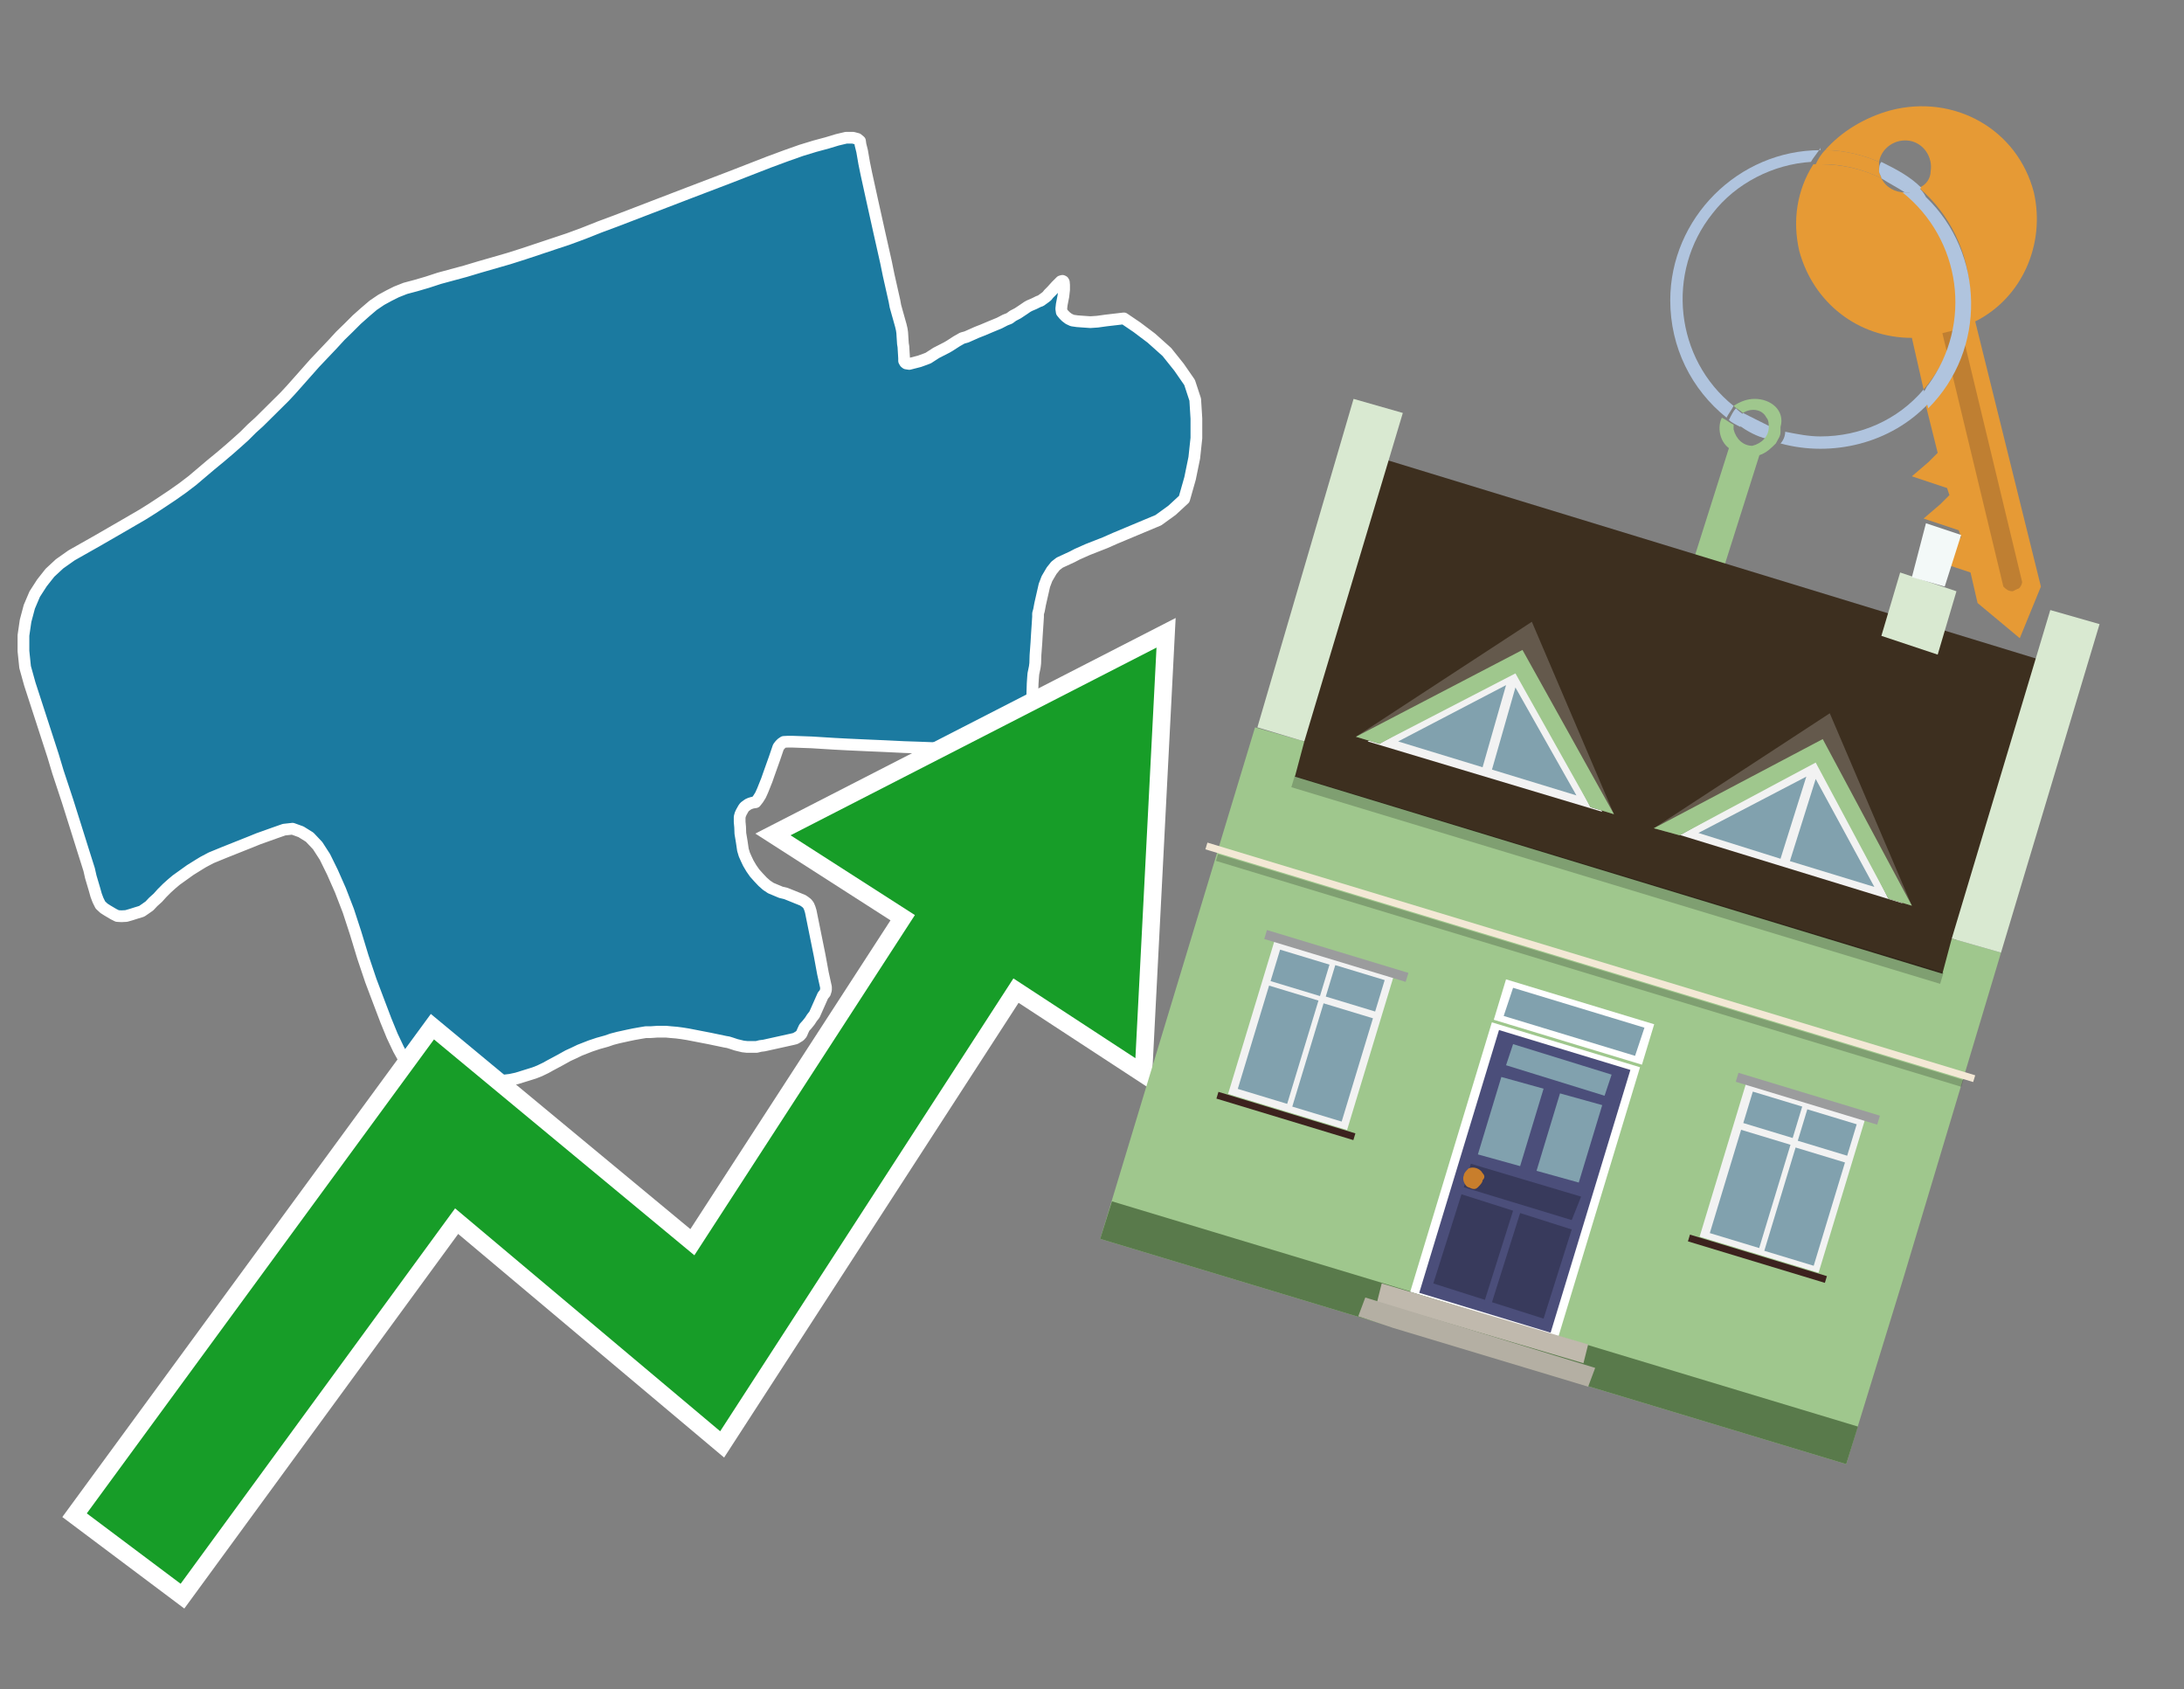
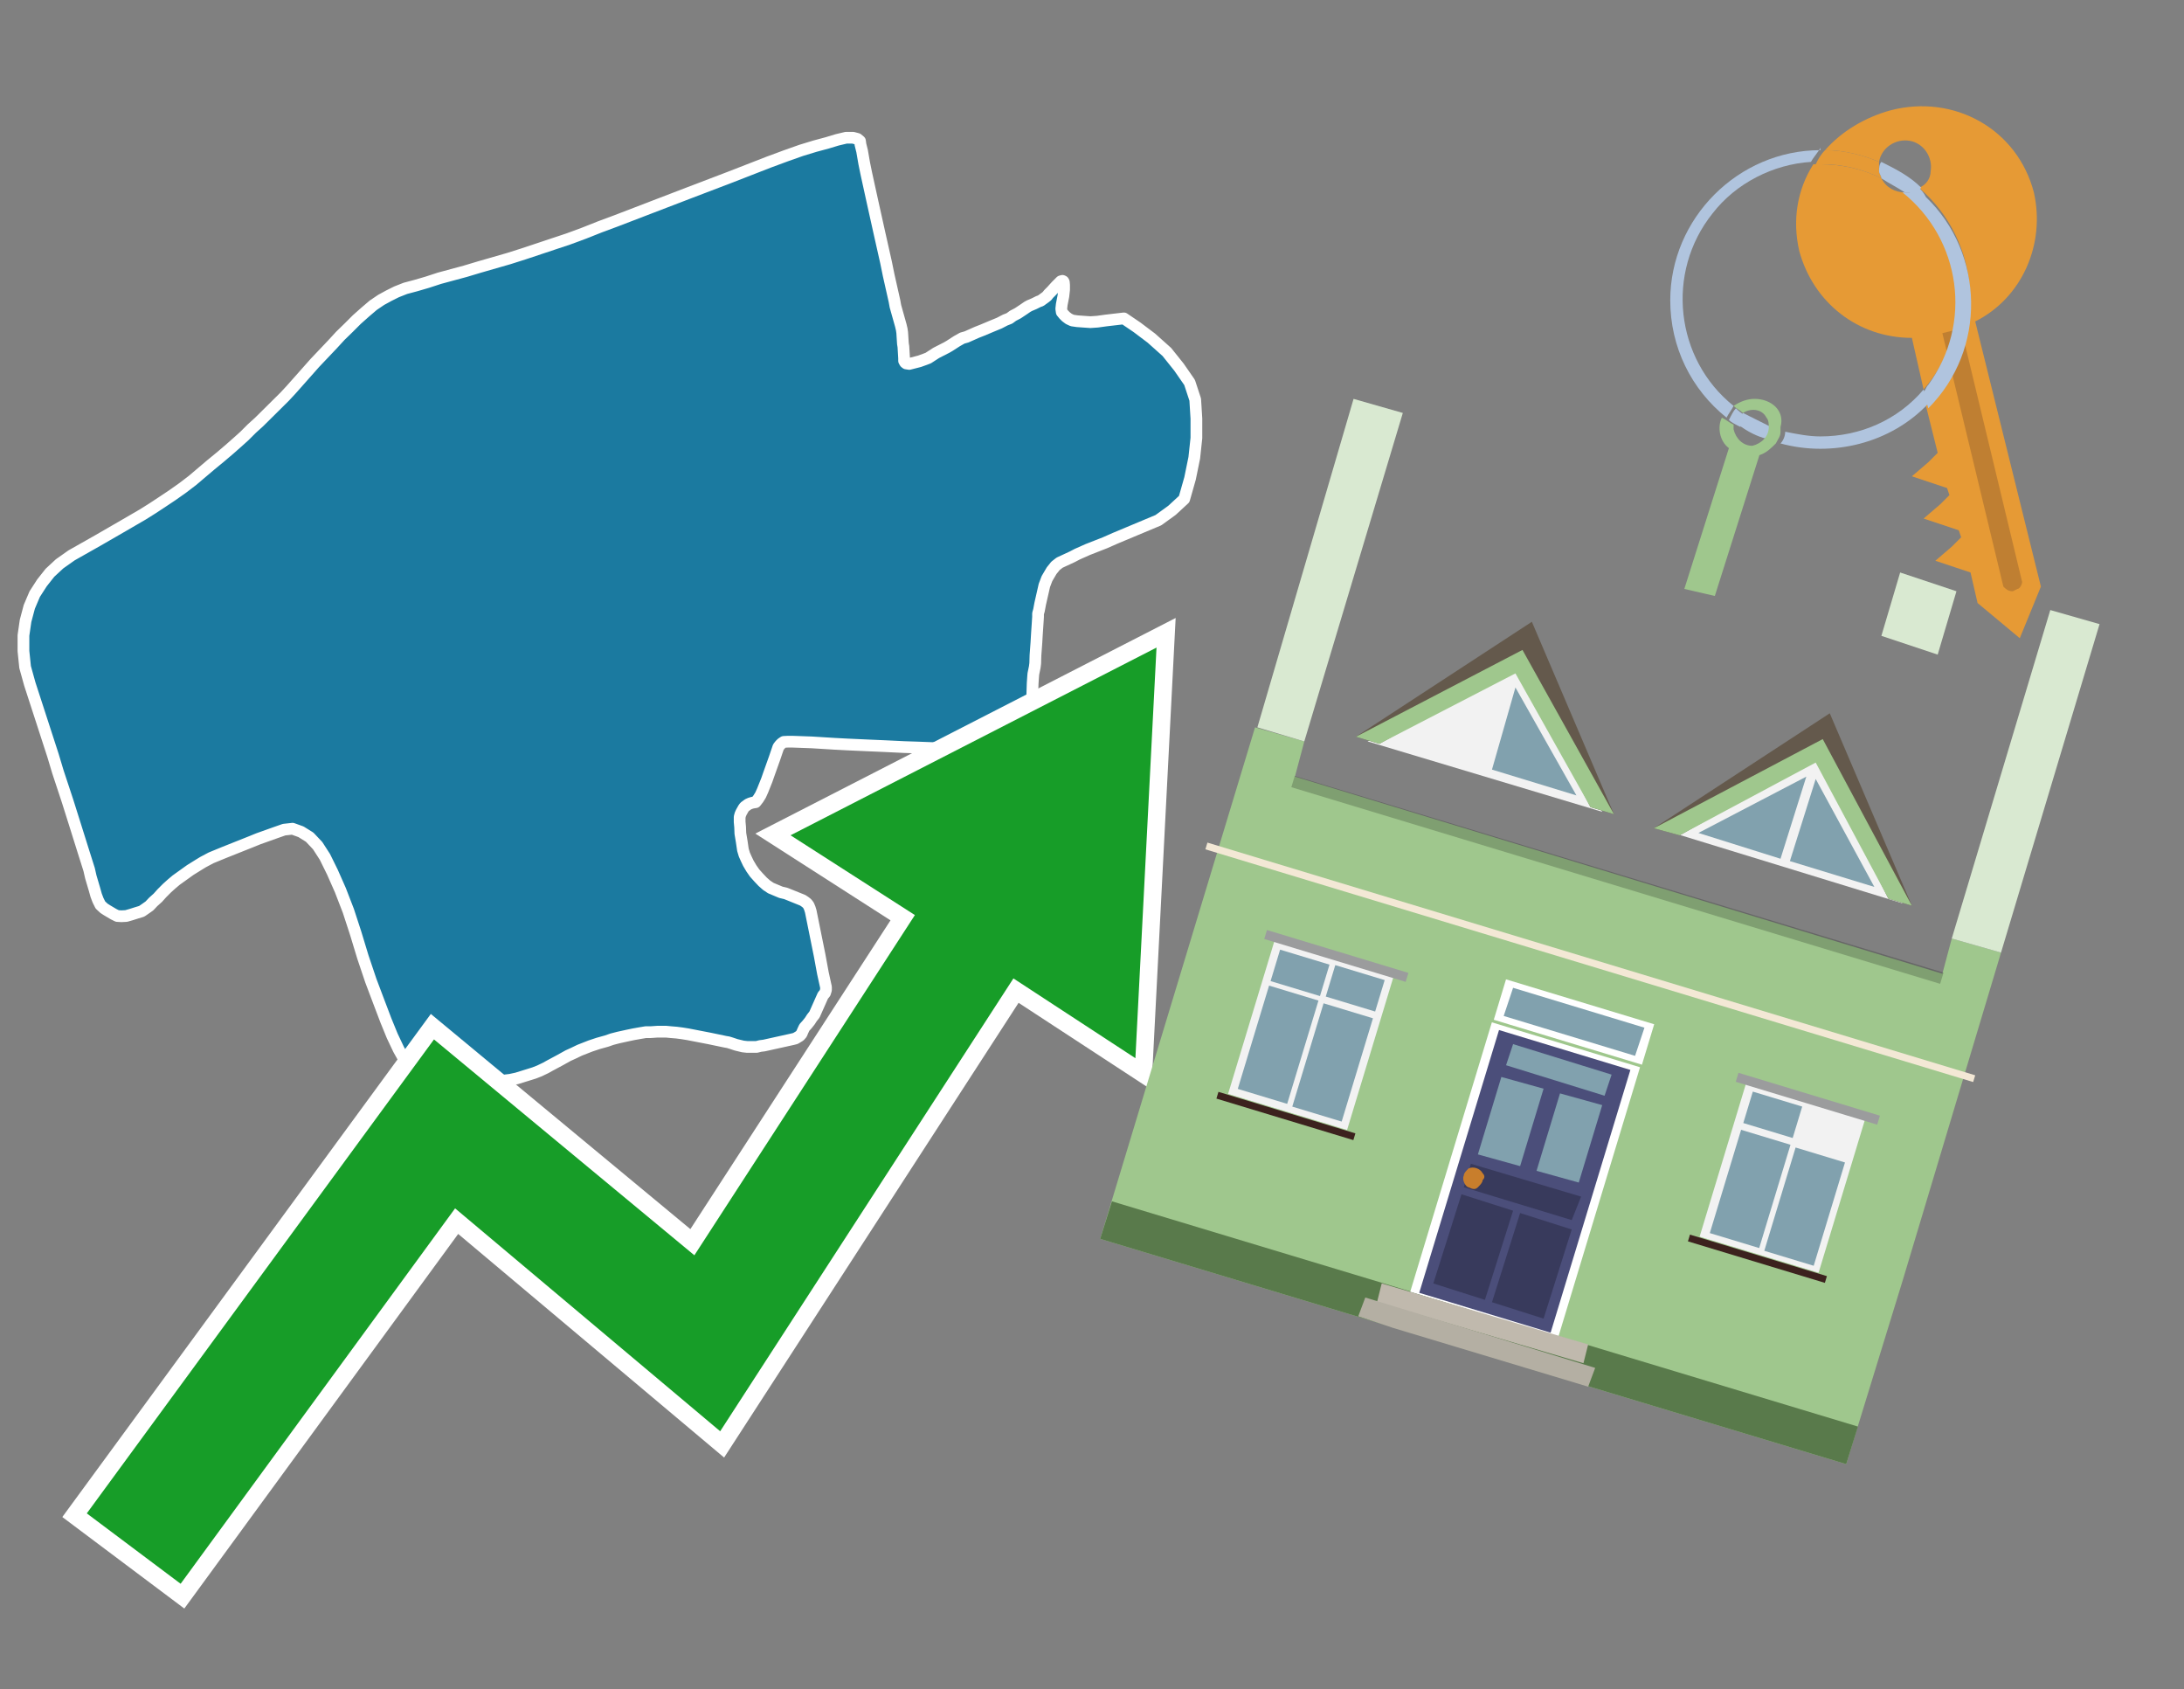
<svg xmlns="http://www.w3.org/2000/svg" version="1.1" id="Text" x="0px" y="0px" width="93.1px" height="72px" viewBox="0 0 93.1 72" style="enable-background:new 0 0 93.1 72;" xml:space="preserve">
  <rect x="0" y="0" width="93.1" height="72" fill="#808080" stroke="none" />
  <style type="text/css">
	.st0{fill:#1B7AA0;stroke:#FFFFFF;stroke-width:0.5;stroke-linejoin:round;}
	.st1{fill:none;stroke:#FFFFFF;stroke-width:1.5;stroke-miterlimit:10;}
	.st2{fill:#179D28;}
	.st3{fill:#E69A35;}
	.st4{fill:#B0C4DE;}
	.st5{fill:#9FC78D;}
	.st6{fill:#BF7F32;}
	.st7{fill-rule:evenodd;clip-rule:evenodd;fill:#3D2F1F;}
	.st8{fill-rule:evenodd;clip-rule:evenodd;fill:#9FC78D;}
	.st9{opacity:0.2;enable-background:new    ;}
	.st10{fill-rule:evenodd;clip-rule:evenodd;fill:#D9E9D1;}
	.st11{fill-rule:evenodd;clip-rule:evenodd;fill:#597A4B;}
	.st12{fill-rule:evenodd;clip-rule:evenodd;fill:#F3F9F8;}
	.st13{fill:#FFFFFF;}
	.st14{fill:#4B4E7A;}
	.st15{fill:#81A1AE;}
	.st16{fill:#383A5C;}
	.st17{fill:#C87E2C;}
	.st18{fill-rule:evenodd;clip-rule:evenodd;fill:#C0B9AD;}
	.st19{fill-rule:evenodd;clip-rule:evenodd;fill:#B4AFA3;}
	.st20{fill:#F3E8D5;}
	.st21{fill:#F2F2F2;}
	.st22{fill:#9B9C9D;}
	.st23{fill:#3C221E;}
	.st24{fill-rule:evenodd;clip-rule:evenodd;fill:#F2F2F2;}
	.st25{fill-rule:evenodd;clip-rule:evenodd;fill:#64594C;}
	.st26{fill-rule:evenodd;clip-rule:evenodd;fill:#81A1AE;}
</style>
  <path class="st0" d="M44.02,31.3L43.98,31.46L43.93,31.61L43.84,31.73L43.77,31.82L43.64,31.89L43.52,31.95L43.35,31.98L43.19,32.0L42.83,32.04L42.64,32.0L41.08,31.95L39.93,31.89L39.14,31.86L38.54,31.84L37.72,31.8L37.02,31.77L36.14,31.73L35.57,31.7L34.6,31.64L33.77,31.61L33.59,31.61L33.41,31.62L33.32,31.68L33.25,31.75L33.18,31.84L33.02,32.31L32.77,33.01L32.69,33.24L32.51,33.69L32.42,33.89L32.32,34.05L32.21,34.19L32.08,34.21L31.98,34.24L31.89,34.28L31.74,34.39L31.69,34.46L31.6,34.62L31.56,34.71L31.53,34.82L31.53,35.03L31.55,35.25L31.56,35.52L31.62,35.88L31.67,36.22L31.73,36.42L31.81,36.6L31.9,36.79L32.03,37.01L32.17,37.21L32.34,37.4L32.51,37.58L32.68,37.73L32.86,37.85L33.29,38.03L33.5,38.08L33.7,38.16L34.22,38.37L34.31,38.43L34.4,38.5L34.47,38.59L34.52,38.71L34.56,38.84L34.94,40.72L35.08,41.48L35.21,42.07L35.21,42.19L35.17,42.32L35.08,42.43L34.72,43.24L34.61,43.38L34.52,43.52L34.4,43.67L34.29,43.79L34.22,43.94L34.17,44.06L34.09,44.15L33.91,44.26L33.79,44.29L32.57,44.56L32.41,44.58L32.25,44.62L31.85,44.62L31.67,44.6L31.38,44.53L31.17,44.46L31.04,44.42L30.92,44.4L30.25,44.26L29.32,44.08L29.07,44.04L28.84,44.01L28.6,43.99L28.39,43.97L28.03,43.97L27.74,43.99L27.53,43.99L27.29,44.03L27.01,44.08L26.77,44.13L26.36,44.22L26.09,44.29L25.86,44.37L25.5,44.47L25.17,44.58L24.71,44.76L24.44,44.89L24.22,44.99L23.86,45.19L23.43,45.42L23.27,45.51L23.0,45.64L22.77,45.73L22.61,45.78L22.03,45.96L21.75,46.02L21.5,46.05L21.21,46.09L21.03,46.11L20.54,46.12L20.2,46.12L19.9,46.11L19.59,46.05L18.32,45.84L18.1,45.84L17.91,45.8L17.71,45.71L17.48,45.51L17.24,45.17L16.99,44.72L16.72,44.15L16.45,43.49L16.15,42.7L15.81,41.8L15.47,40.79L15.16,39.77L14.85,38.82L14.51,37.94L14.17,37.17L13.85,36.52L13.54,36.04L13.2,35.68L12.83,35.45L12.47,35.32L12.11,35.36L11.71,35.5L11.01,35.75L10.69,35.88L9.56,36.33L9.0,36.56L8.66,36.74L8.48,36.85L8.11,37.08L7.51,37.51L7.32,37.67L7.12,37.85L6.9,38.07L6.73,38.26L6.53,38.44L6.37,38.61L6.2,38.73L6.04,38.84L5.81,38.91L5.59,38.98L5.38,39.04L5.18,39.05L5.0,39.04L4.84,38.96L4.57,38.8L4.43,38.71L4.28,38.57L4.18,38.37L4.1,38.16L4.03,37.91L3.87,37.37L3.8,37.06L3.55,36.27L3.23,35.25L2.88,34.14L2.47,32.9L2.26,32.2L1.77,30.69L1.27,29.15L1.07,28.43L1.0,27.75L1.0,27.08L1.09,26.46L1.25,25.86L1.48,25.32L1.79,24.84L2.13,24.41L2.54,24.03L3.05,23.67L4.18,23.03L5.15,22.47L6.08,21.93L6.51,21.66L6.92,21.39L7.34,21.11L7.78,20.8L8.2,20.48L8.99,19.81L9.38,19.49L9.78,19.15L10.12,18.85L10.42,18.58L10.73,18.27L11.05,17.98L12.13,16.91L12.4,16.62L12.72,16.26L13.42,15.47L14.17,14.68L14.51,14.31L14.87,13.96L15.21,13.62L15.57,13.3L15.91,13.01L16.25,12.78L16.58,12.6L16.9,12.44L17.28,12.29L17.73,12.17L18.21,12.03L18.73,11.86L19.84,11.56L20.44,11.38L21.69,11.02L22.32,10.82L23.61,10.39L24.24,10.18L24.89,9.94L25.57,9.67L26.27,9.41L27.78,8.83L29.37,8.22L31.1,7.56L32.77,6.91L33.5,6.64L34.15,6.41L34.74,6.23L35.26,6.09L35.69,5.96L36.07,5.87L36.36,5.87L36.55,5.92L36.66,6.01L36.68,6.16L36.75,6.44L36.84,6.96L36.93,7.4L37.18,8.54L37.32,9.17L37.5,9.98L37.77,11.18L37.88,11.72L38.13,12.83L38.17,13.05L38.22,13.23L38.4,13.87L38.44,14.04L38.46,14.18L38.47,14.34L38.49,14.65L38.51,14.77L38.54,15.27L38.54,15.38L38.58,15.45L38.63,15.49L38.76,15.51L39.19,15.4L39.44,15.31L39.57,15.26L39.91,15.04L40.36,14.81L40.48,14.74L40.79,14.54L41.02,14.41L41.2,14.36L41.65,14.16L41.88,14.07L42.26,13.91L42.6,13.77L42.85,13.64L43.03,13.57L43.18,13.46L43.39,13.35L43.66,13.17L43.79,13.08L43.88,13.03L44.09,12.94L44.27,12.85L44.36,12.82L44.54,12.69L44.63,12.62L44.7,12.53L44.83,12.4L45.02,12.19L45.22,11.99L45.29,11.97L45.33,11.99L45.35,12.03L45.36,12.15L45.36,12.35L45.33,12.62L45.26,12.98L45.24,13.16L45.26,13.3L45.35,13.41L45.44,13.5L45.56,13.59L45.71,13.66L45.92,13.69L46.19,13.71L46.48,13.73L46.78,13.71L47.14,13.66L47.91,13.57L48.47,13.95L49.08,14.41L49.74,15.0L50.26,15.65L50.71,16.3L50.95,17.03L51.0,17.84L51.0,18.67L50.91,19.51L50.73,20.39L50.48,21.27L49.96,21.75L49.38,22.17L47.54,22.94L47.11,23.13L46.37,23.42L45.92,23.62L45.71,23.73L45.17,23.98L44.99,24.12L44.92,24.21L44.83,24.32L44.63,24.66L44.52,24.95L44.34,25.74L44.29,26.01L44.25,26.15L44.25,26.29L44.23,26.6L44.2,27.05L44.18,27.39L44.14,27.93L44.13,28.27L44.11,28.43L44.05,28.72L44.04,28.84L44.02,29.13L44.0,29.76L44.0,29.94L44.02,30.33L44.02,31.3Z" />
  <polygon class="st1" points="49.3,27.6 33.7,35.6 39,39 29.6,53.5 18.5,44.3 3.7,64.5 7.7,67.5 19.4,51.5 30.7,61 43.2,41.7   48.4,45.1 " />
  <polygon class="st2" points="49.3,27.6 33.7,35.6 39,39 29.6,53.5 18.5,44.3 3.7,64.5 7.7,67.5 19.4,51.5 30.7,61 43.2,41.7   48.4,45.1 " />
  <path class="st3" d="M80.2,7.6c0-0.1-0.1-0.2-0.1-0.3c0-0.1,0-0.3,0-0.4c-0.7-0.3-1.5-0.5-2.3-0.5c-0.2,0.2-0.3,0.4-0.4,0.6  c0.1,0,0.2,0,0.3,0C78.5,7,79.4,7.2,80.2,7.6z" />
  <path class="st4" d="M77.6,6.4c-3.5,0-6.4,2.9-6.4,6.4c0,2,0.9,3.8,2.4,5c0.1-0.2,0.2-0.3,0.3-0.5c-2.5-2-2.9-5.7-0.9-8.2  c1-1.3,2.6-2.1,4.2-2.2c0.1-0.2,0.3-0.4,0.4-0.6V6.4z" />
  <path class="st3" d="M84.2,13.7c2-1,3-3.3,2.5-5.5C86,5.5,83.3,4,80.6,4.7c-1.1,0.3-2.1,0.9-2.8,1.7c0.8,0,1.6,0.2,2.3,0.5  c0.1-0.6,0.7-1,1.3-0.9c0.6,0.1,1,0.7,0.9,1.3c0,0.3-0.2,0.6-0.5,0.7c2.7,2.3,2.9,6.4,0.6,9c-0.1,0.1-0.2,0.2-0.3,0.3l0.5,2  l-0.4,0.4l-0.7,0.6l0.9,0.3l0.6,0.2l0.1,0.3l-0.4,0.4L82,22.1l0.9,0.3l0.6,0.2l0.1,0.3l-0.4,0.4l-0.7,0.6l0.9,0.3l0.6,0.2l0.3,1.3  l1.8,1.5L87,25L84.2,13.7z" />
  <path class="st3" d="M81.2,8.2c-0.4,0-0.8-0.2-1-0.6C79.4,7.2,78.5,7,77.6,7c-0.1,0-0.2,0-0.3,0c-0.7,1.1-0.9,2.4-0.6,3.7  c0.6,2.2,2.5,3.7,4.8,3.7l0.5,2.2c2.1-2.4,1.9-6.1-0.6-8.2C81.3,8.3,81.2,8.3,81.2,8.2z" />
  <path class="st4" d="M74.1,18.1c0.4,0.3,0.8,0.5,1.2,0.6c0.1-0.1,0.2-0.3,0.2-0.5l0,0c-0.4-0.2-0.8-0.4-1.2-0.6  C74.2,17.8,74.1,17.9,74.1,18.1z" />
  <path class="st4" d="M74.4,17.7c-0.2-0.1-0.3-0.2-0.4-0.3c-0.1,0.1-0.2,0.3-0.3,0.5c0.1,0.1,0.3,0.2,0.5,0.3  C74.1,17.9,74.2,17.8,74.4,17.7z" />
  <path class="st5" d="M74.8,17c-0.3,0-0.6,0.1-0.9,0.3c0.1,0.1,0.3,0.2,0.4,0.3c0.3-0.2,0.8-0.2,1,0.2c0.1,0.1,0.1,0.3,0.1,0.4l0,0  c0,0.4-0.3,0.7-0.7,0.8c-0.4,0-0.7-0.3-0.8-0.7c0,0,0,0,0-0.1v-0.1c-0.2-0.1-0.3-0.2-0.5-0.3c-0.2,0.4-0.1,1,0.3,1.3l-1.9,6l1.3,0.3  l1.9-6c0.3-0.1,0.5-0.3,0.7-0.5c0.1-0.2,0.2-0.3,0.2-0.5c0-0.1,0-0.1,0-0.2C76.1,17.5,75.5,17,74.8,17z" />
  <path class="st6" d="M86,25.1l-0.2,0.1c-0.2,0-0.3-0.1-0.4-0.2l0,0l-2.6-10.8l0.8-0.2l2.6,10.8C86.2,24.9,86.1,25.1,86,25.1L86,25.1  z" />
  <path class="st4" d="M80.1,7.3c0,0.1,0.1,0.2,0.1,0.3c0.3,0.2,0.7,0.4,1,0.6c0.1,0,0.2,0,0.3,0c0.1,0,0.3-0.1,0.4-0.2  c-0.5-0.5-1.1-0.8-1.7-1.1C80.1,7,80.1,7.2,80.1,7.3z" />
  <path class="st4" d="M77.6,18.6c-0.5,0-1-0.1-1.5-0.2c0,0.2-0.1,0.4-0.2,0.5c2.2,0.6,4.7,0,6.3-1.7L82,16.6  C80.9,17.9,79.3,18.6,77.6,18.6z" />
  <path class="st4" d="M81.8,8c-0.1,0.1-0.2,0.1-0.4,0.2c-0.1,0-0.2,0-0.3,0c2.5,2,3,5.6,1.1,8.2c-0.1,0.1-0.1,0.2-0.2,0.3l0.2,0.7  c2.5-2.5,2.4-6.6-0.1-9C82,8.2,81.9,8.1,81.8,8L81.8,8z" />
  <g>
-     <polygon class="st7" points="82.9,41.7 55,33.2 59.1,19.6 86.9,28.1 82.9,41.7  " />
    <polygon class="st8" points="81.1,54.6 85.3,40.6 83.2,40 82.8,41.5 55.2,33.1 55.6,31.6 53.5,31 46.9,52.8 78.7,62.4  " />
    <rect x="68.7" y="23.1" transform="matrix(0.29 -0.957 0.957 0.29 13.018 92.597)" class="st9" width="0.5" height="28.9" />
    <polygon class="st10" points="85.3,40.6 83.2,40 87.4,26 89.5,26.6 85.3,40.6  " />
    <polygon class="st10" points="55.6,31.6 53.6,31 57.7,17 59.8,17.6 55.6,31.6  " />
    <polygon class="st11" points="78.7,62.4 79.2,60.8 47.4,51.2 46.9,52.8 78.7,62.4  " />
    <polygon class="st10" points="83.4,25.2 81,24.4 80.2,27.1 82.6,27.9 83.4,25.2  " />
-     <polygon class="st12" points="83.6,22.8 82.1,22.3 81.5,24.6 82.9,25 83.6,22.8  " />
    <rect x="66.2" y="40.3" transform="matrix(0.29 -0.957 0.957 0.29 5.912 95.129)" class="st13" width="1.8" height="6.6" />
    <rect x="59" y="46.9" transform="matrix(0.29 -0.957 0.957 0.29 -1.878 97.918)" class="st13" width="12" height="6.6" />
    <g id="Symbol_9_0_Layer2_0_MEMBER_8_MEMBER_12_MEMBER_0_FILL_00000117644893634561428420000013506764434021418121_">
      <path class="st14" d="M63.9,43.9l5.6,1.7l-3.4,11.2l-5.6-1.7L63.9,43.9z" />
    </g>
    <g id="Symbol_9_0_Layer2_0_MEMBER_8_MEMBER_12_MEMBER_1_MEMBER_1_FILL_00000119806455507307383310000007620565381065756065_">
      <path class="st15" d="M65.8,46.4l-1,3.3l-1.8-0.5l1-3.3L65.8,46.4z" />
    </g>
    <g id="Symbol_9_0_Layer2_0_MEMBER_8_MEMBER_12_MEMBER_1_MEMBER_1_FILL-2_00000079484099644297653320000016872340710301101991_">
      <path class="st15" d="M68.3,47.1l-1,3.3l-1.8-0.5l1-3.3L68.3,47.1z" />
    </g>
    <g id="Symbol_9_0_Layer2_0_MEMBER_8_MEMBER_12_MEMBER_2_MEMBER_0_FILL_00000174597777604405696490000011029781931410359740_">
      <path class="st16" d="M63.6,55.5l1.2-3.8l2.2,0.7l-1.2,3.8L63.6,55.5z" />
    </g>
    <g id="Symbol_9_0_Layer2_0_MEMBER_8_MEMBER_12_MEMBER_2_MEMBER_1_FILL_00000091710615109095859720000010578804004878927253_">
      <path class="st16" d="M61.1,54.7l1.2-3.8l2.2,0.7l-1.2,3.8L61.1,54.7z" />
    </g>
    <g id="Symbol_9_0_Layer2_0_MEMBER_8_MEMBER_12_MEMBER_2_MEMBER_1_FILL-2_00000178907767405274125160000006478634603670211001_">
      <path class="st16" d="M62.4,50.6l0.3-1l4.7,1.4L67,52L62.4,50.6z" />
    </g>
    <g id="Symbol_9_0_Layer2_0_MEMBER_8_MEMBER_12_MEMBER_2_MEMBER_1_FILL-3_00000016067518085705060410000004307156899214402747_">
      <path class="st15" d="M64.2,45.4l0.3-0.9l4.2,1.3l-0.3,0.9L64.2,45.4z" />
    </g>
    <g id="Symbol_9_0_Layer2_0_MEMBER_8_MEMBER_13_FILL_00000139974108045065158200000003699932478169806997_">
      <path class="st17" d="M62.4,50.1c0-0.1,0.1-0.2,0.2-0.3c0.2-0.1,0.5,0,0.6,0.2c0,0,0,0,0,0c0.1,0.1,0.1,0.2,0,0.3    c0,0.1-0.1,0.2-0.2,0.3c-0.1,0.1-0.2,0.1-0.4,0C62.5,50.6,62.3,50.3,62.4,50.1z" />
    </g>
    <g id="Symbol_9_0_Layer2_0_MEMBER_8_MEMBER_12_MEMBER_2_MEMBER_1_FILL-4_00000128453049626921765750000009391352055896562834_">
      <path class="st15" d="M64.1,43.3l0.4-1.2l5.6,1.7L69.7,45L64.1,43.3z" />
    </g>
    <polygon class="st18" points="67.5,58.1 67.7,57.3 58.9,54.7 58.7,55.5 67.5,58.1  " />
    <polygon class="st19" points="67.7,59.1 68,58.3 58.2,55.3 57.9,56.1 59.4,56.6 67.7,59.1  " />
    <rect x="67.7" y="23.9" transform="matrix(0.29 -0.957 0.957 0.29 8.878 94.056)" class="st20" width="0.3" height="34.2" />
-     <rect x="67.6" y="24.8" transform="matrix(0.29 -0.957 0.957 0.29 8.497 94.192)" class="st9" width="0.3" height="33.2" />
    <rect x="52.5" y="41.5" transform="matrix(0.29 -0.957 0.957 0.29 -2.589 84.83)" class="st21" width="6.9" height="5.3" />
    <rect x="54.5" y="44.2" transform="matrix(0.29 -0.957 0.957 0.29 -3.017 86.502)" class="st15" width="4.6" height="2.2" />
    <rect x="57.1" y="41.1" transform="matrix(0.29 -0.957 0.957 0.29 0.623 85.199)" class="st15" width="1.4" height="2.2" />
    <rect x="52.2" y="43.5" transform="matrix(0.29 -0.957 0.957 0.29 -4.003 83.749)" class="st15" width="4.6" height="2.2" />
    <rect x="54.7" y="40.4" transform="matrix(0.29 -0.957 0.957 0.29 -0.363 82.446)" class="st15" width="1.4" height="2.2" />
    <rect x="56.7" y="37.6" transform="matrix(0.29 -0.957 0.957 0.29 1.466 83.378)" class="st22" width="0.4" height="6.3" />
    <rect x="54.7" y="44.5" transform="matrix(0.29 -0.957 0.957 0.29 -6.596 86.265)" class="st23" width="0.3" height="6.1" />
    <rect x="72.6" y="47.6" transform="matrix(0.29 -0.957 0.957 0.29 5.844 108.381)" class="st21" width="6.9" height="5.3" />
    <rect x="72.3" y="49.6" transform="matrix(0.29 -0.957 0.957 0.29 4.452 107.361)" class="st15" width="4.6" height="2.2" />
    <rect x="74.9" y="46.5" transform="matrix(0.29 -0.957 0.957 0.29 8.092 106.058)" class="st15" width="1.4" height="2.2" />
    <rect x="74.6" y="50.3" transform="matrix(0.29 -0.957 0.957 0.29 5.438 110.114)" class="st15" width="4.6" height="2.2" />
-     <rect x="77.2" y="47.2" transform="matrix(0.29 -0.957 0.957 0.29 9.078 108.811)" class="st15" width="1.4" height="2.2" />
    <rect x="76.8" y="43.7" transform="matrix(0.29 -0.957 0.957 0.29 9.899 106.93)" class="st22" width="0.4" height="6.3" />
    <rect x="74.8" y="50.6" transform="matrix(0.29 -0.957 0.957 0.29 1.837 109.816)" class="st23" width="0.3" height="6.1" />
    <polygon class="st24" points="58.3,31.6 64.8,28.1 68.3,34.6  " />
    <polygon class="st25" points="64.7,28.4 67.8,34.4 68.8,34.7 65.3,26.5 57.8,31.4 58.8,31.7  " />
    <polygon class="st8" points="64.6,28.7 67.8,34.4 68.8,34.7 64.9,27.7 57.8,31.4 58.8,31.7  " />
    <polygon class="st26" points="64.6,29.3 63.6,32.8 67.2,33.9  " />
-     <polygon class="st26" points="64.2,29.2 59.6,31.6 63.2,32.7  " />
    <polygon class="st24" points="71,35.4 77.5,32 81.1,38.5  " />
    <polygon class="st25" points="77.5,32.3 80.5,38.3 81.5,38.6 78,30.4 70.5,35.3 71.6,35.6  " />
    <polygon class="st8" points="77.4,32.5 80.5,38.3 81.5,38.6 77.7,31.5 70.5,35.3 71.6,35.6  " />
    <polygon class="st26" points="77.4,33.2 76.3,36.7 79.9,37.8  " />
    <polygon class="st26" points="77,33.1 72.4,35.5 75.9,36.6  " />
  </g>
</svg>